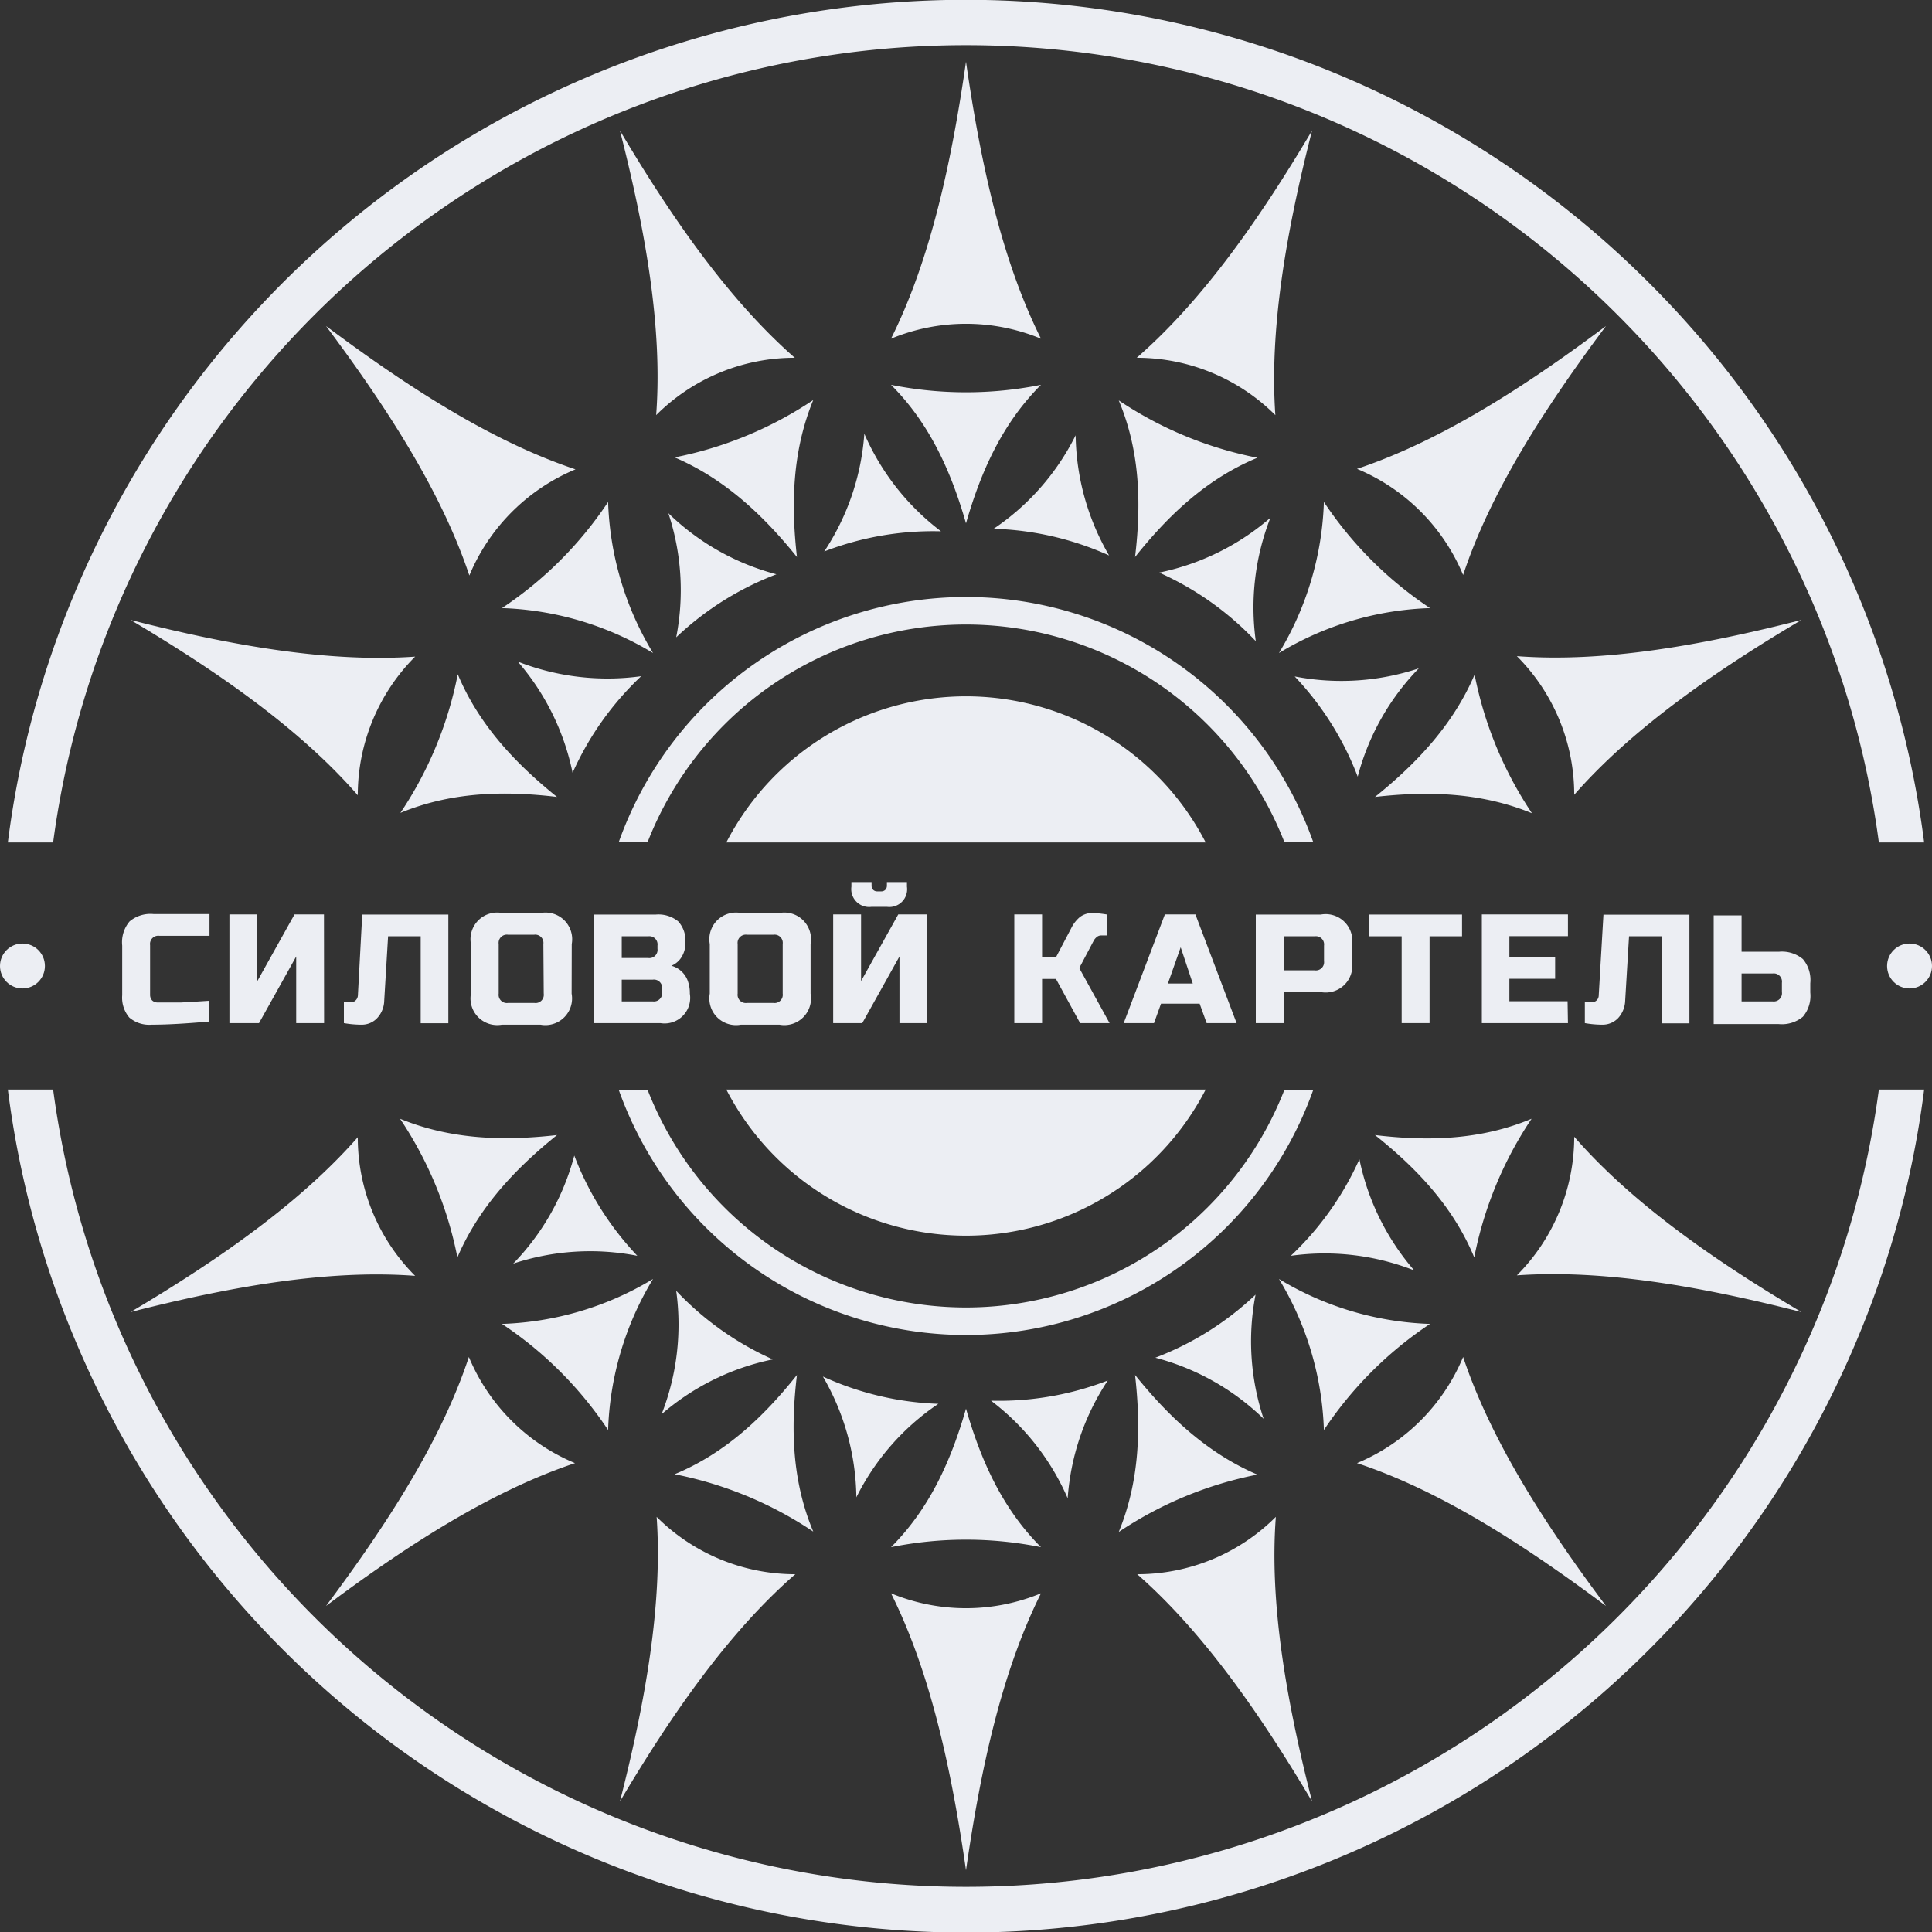
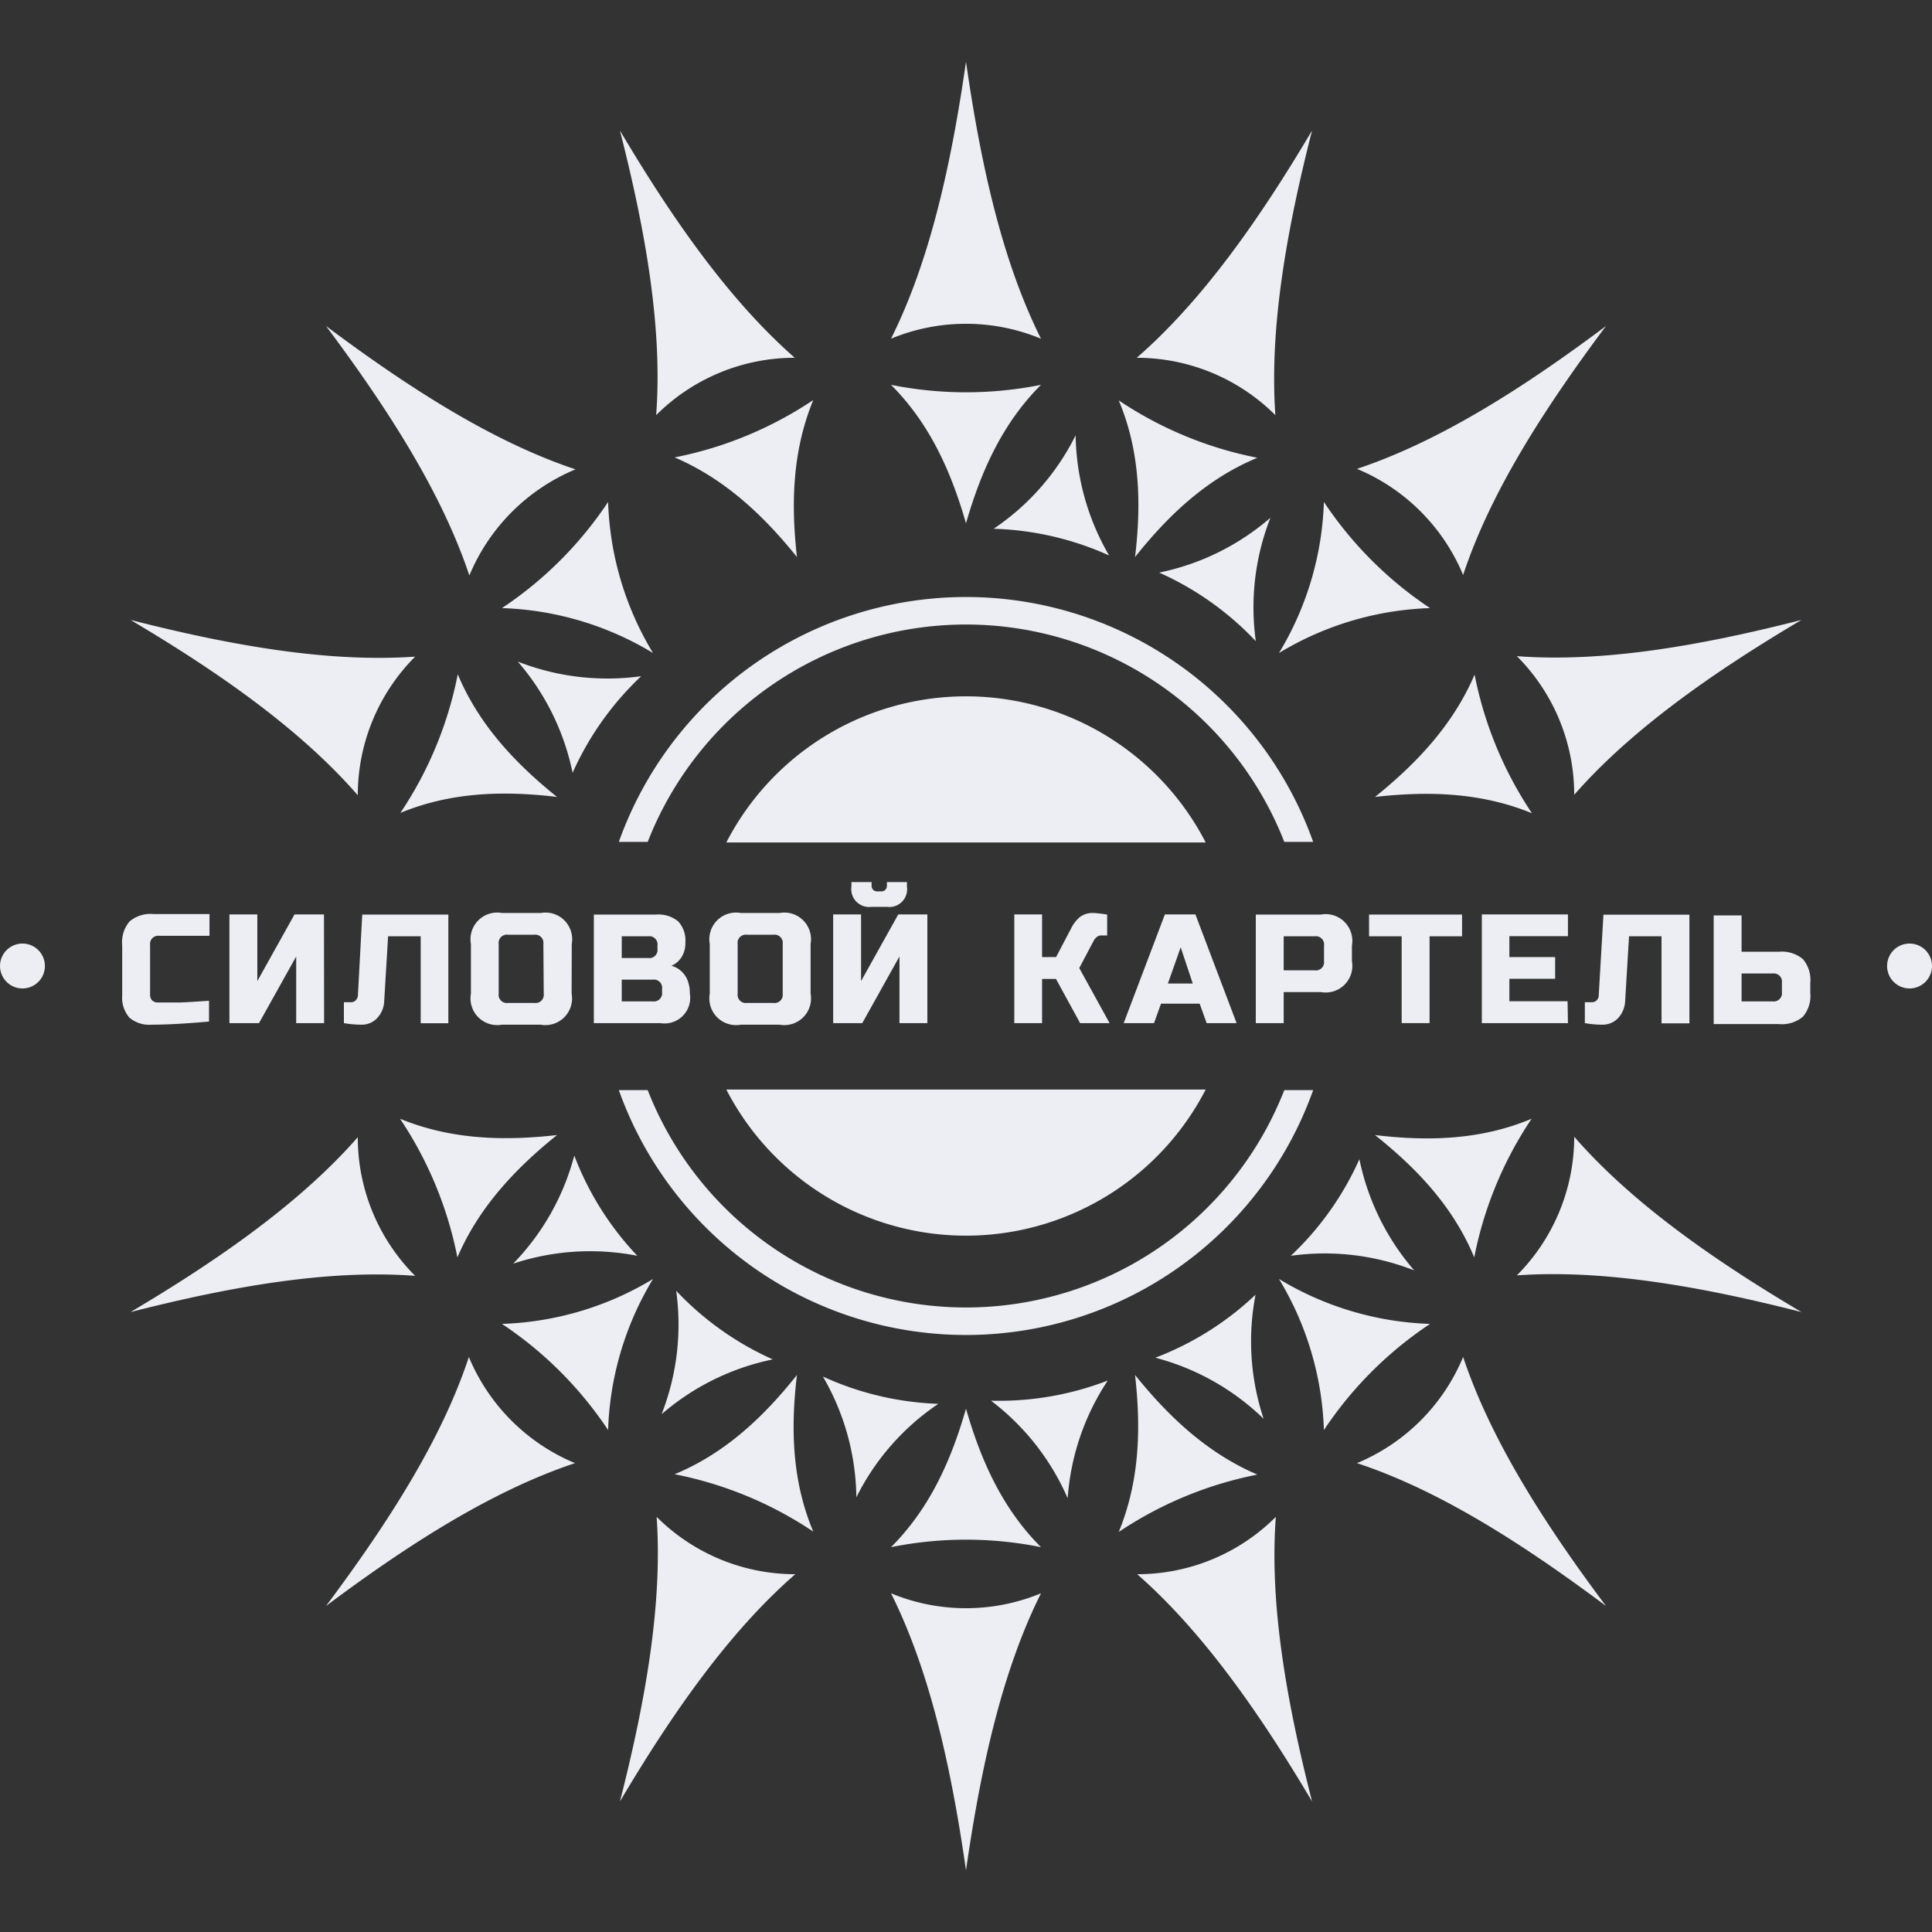
<svg xmlns="http://www.w3.org/2000/svg" viewBox="0 0 160 160">
  <rect x="0" y="0" width="160" height="160" fill="#333333" stroke="none" />
  <defs>
    <style>.cls-1{fill:#eceef3;}</style>
  </defs>
  <g id="Layer_2" data-name="Layer 2">
    <g id="Layer_1-2" data-name="Layer 1">
-       <path class="cls-1" d="M9.71,50.31a76.33,76.33,0,0,1,140.58,0,75.52,75.52,0,0,1,5.31,19.46h3.75a79.77,79.77,0,0,0-22.78-46.34A80,80,0,0,0,6.29,48.86,79,79,0,0,0,.65,69.77H4.4A75.52,75.52,0,0,1,9.71,50.31Zm140.58,59.38a76.33,76.33,0,0,1-140.58,0A75.52,75.52,0,0,1,4.4,90.23H.65a79,79,0,0,0,5.64,20.91,80,80,0,0,0,147.42,0,79,79,0,0,0,5.64-20.91H155.6A75.52,75.52,0,0,1,150.29,109.69Z" />
      <path class="cls-1" d="M80,51.72a28.32,28.32,0,0,1,26.36,18h2.39a30.52,30.52,0,0,0-57.5,0h2.39A28.31,28.31,0,0,1,80,51.72Zm0,56.56a28.31,28.31,0,0,1-26.36-18H51.25a30.52,30.52,0,0,0,57.5,0h-2.39A28.32,28.32,0,0,1,80,108.28Z" />
      <path class="cls-1" d="M60.15,90.23h39.7a22.33,22.33,0,0,1-39.7,0Z" />
      <path class="cls-1" d="M99.85,69.77H60.15a22.33,22.33,0,0,1,39.7,0Z" />
      <path class="cls-1" d="M80,5.11c-1.23,8.56-3,16.52-6.21,22.94a16.23,16.23,0,0,1,12.42,0C83,21.63,81.23,13.67,80,5.11Z" />
      <path class="cls-1" d="M80,43.34c1.23-4.28,3-8.26,6.21-11.47a31.53,31.53,0,0,1-12.42,0C77,35.08,78.77,39.06,80,43.34Z" />
      <path class="cls-1" d="M108.66,10.81c-4.41,7.44-9.11,14.11-14.52,18.82a16.25,16.25,0,0,1,11.48,4.75C105.12,27.23,106.52,19.19,108.66,10.81Z" />
      <path class="cls-1" d="M94,46.13c2.77-3.48,5.94-6.48,10.13-8.22a31.46,31.46,0,0,1-11.48-4.75C94.41,37.35,94.53,41.71,94,46.13Z" />
      <path class="cls-1" d="M133,27c-6.93,5.19-13.82,9.56-20.62,11.83a16.29,16.29,0,0,1,8.79,8.79C123.4,40.86,127.77,34,133,27Z" />
      <path class="cls-1" d="M105.92,54.08a25.73,25.73,0,0,1,12.51-3.72,31.45,31.45,0,0,1-8.79-8.79A25.73,25.73,0,0,1,105.92,54.08Z" />
      <path class="cls-1" d="M149.19,51.34c-8.38,2.14-16.42,3.54-23.57,3a16.22,16.22,0,0,1,4.75,11.48C135.08,60.45,141.75,55.75,149.19,51.34Z" />
      <path class="cls-1" d="M113.87,66c4.42-.5,8.78-.38,13,1.35a31.55,31.55,0,0,1-4.75-11.48C120.35,60,117.35,63.2,113.87,66Z" />
      <path class="cls-1" d="M149.19,108.66c-7.44-4.41-14.11-9.11-18.82-14.52a16.25,16.25,0,0,1-4.75,11.48C132.77,105.12,140.81,106.52,149.19,108.66Z" />
      <path class="cls-1" d="M113.87,94c3.48,2.77,6.48,5.94,8.22,10.13a31.46,31.46,0,0,1,4.75-11.48C122.65,94.41,118.29,94.53,113.87,94Z" />
      <path class="cls-1" d="M133,133c-5.19-6.93-9.56-13.82-11.83-20.62a16.29,16.29,0,0,1-8.79,8.79C119.14,123.4,126,127.77,133,133Z" />
      <path class="cls-1" d="M105.92,105.92a25.73,25.73,0,0,1,3.72,12.51,31.45,31.45,0,0,1,8.79-8.79A25.73,25.73,0,0,1,105.92,105.92Z" />
      <path class="cls-1" d="M108.66,149.19c-2.14-8.38-3.54-16.42-3-23.57a16.22,16.22,0,0,1-11.48,4.75C99.55,135.08,104.25,141.75,108.66,149.19Z" />
      <path class="cls-1" d="M94,113.87c.5,4.42.38,8.78-1.35,13a31.55,31.55,0,0,1,11.48-4.75C100,120.35,96.8,117.35,94,113.87Z" />
      <path class="cls-1" d="M80,154.89c1.23-8.56,3-16.52,6.21-22.94a16.23,16.23,0,0,1-12.42,0C77,138.37,78.77,146.33,80,154.89Z" />
      <path class="cls-1" d="M80,116.66c-1.23,4.28-3,8.26-6.21,11.47a31.35,31.35,0,0,1,12.42,0C83,124.92,81.23,120.94,80,116.66Z" />
      <path class="cls-1" d="M51.34,149.19c4.41-7.44,9.11-14.11,14.52-18.82a16.25,16.25,0,0,1-11.48-4.75C54.88,132.77,53.48,140.81,51.34,149.19Z" />
      <path class="cls-1" d="M66,113.87c-2.77,3.48-5.94,6.48-10.13,8.22a31.46,31.46,0,0,1,11.48,4.75C65.59,122.65,65.47,118.29,66,113.87Z" />
      <path class="cls-1" d="M27,133c6.93-5.19,13.82-9.56,20.62-11.83a16.29,16.29,0,0,1-8.79-8.79C36.6,119.14,32.23,126,27,133Z" />
      <path class="cls-1" d="M54.08,105.92a25.73,25.73,0,0,1-12.51,3.72,31.45,31.45,0,0,1,8.79,8.79A25.73,25.73,0,0,1,54.08,105.92Z" />
      <path class="cls-1" d="M10.81,108.66c8.38-2.14,16.42-3.54,23.57-3a16.22,16.22,0,0,1-4.75-11.48C24.92,99.55,18.25,104.25,10.81,108.66Z" />
      <path class="cls-1" d="M46.13,94c-4.42.5-8.78.38-13-1.35a31.55,31.55,0,0,1,4.75,11.48C39.65,100,42.65,96.8,46.13,94Z" />
      <path class="cls-1" d="M10.81,51.34c7.44,4.41,14.11,9.11,18.82,14.52a16.25,16.25,0,0,1,4.75-11.48C27.23,54.88,19.19,53.48,10.81,51.34Z" />
      <path class="cls-1" d="M46.13,66C42.65,63.2,39.65,60,37.91,55.84a31.46,31.46,0,0,1-4.75,11.48C37.35,65.59,41.71,65.47,46.13,66Z" />
      <path class="cls-1" d="M27,27C32.23,34,36.6,40.86,38.87,47.66a16.29,16.29,0,0,1,8.79-8.79C40.86,36.6,34,32.23,27,27Z" />
      <path class="cls-1" d="M54.08,54.08a25.73,25.73,0,0,1-3.72-12.51,31.45,31.45,0,0,1-8.79,8.79A25.73,25.73,0,0,1,54.08,54.08Z" />
      <path class="cls-1" d="M51.34,10.81c2.14,8.38,3.54,16.42,3,23.57a16.22,16.22,0,0,1,11.48-4.75C60.45,24.92,55.75,18.25,51.34,10.81Z" />
      <path class="cls-1" d="M66,46.13c-.5-4.42-.38-8.78,1.35-13a31.55,31.55,0,0,1-11.48,4.75C60,39.65,63.2,42.65,66,46.13Z" />
-       <path class="cls-1" d="M55.35,42.5A20.28,20.28,0,0,1,56,52.78a24.93,24.93,0,0,1,8.3-5.22A20.22,20.22,0,0,1,55.35,42.5Z" />
-       <path class="cls-1" d="M71.58,35.92a20.23,20.23,0,0,1-3.32,9.75A25,25,0,0,1,77.93,44,20.26,20.26,0,0,1,71.58,35.92Z" />
      <path class="cls-1" d="M89.08,36.05a20.13,20.13,0,0,1-6.79,7.74A25,25,0,0,1,91.85,46,20.32,20.32,0,0,1,89.08,36.05Z" />
      <path class="cls-1" d="M105.21,42.88A20.28,20.28,0,0,1,96,47.42a25,25,0,0,1,8,5.68A20.37,20.37,0,0,1,105.21,42.88Z" />
-       <path class="cls-1" d="M117.5,55.35a20.28,20.28,0,0,1-10.28.67,24.93,24.93,0,0,1,5.22,8.3A20.22,20.22,0,0,1,117.5,55.35Z" />
      <path class="cls-1" d="M117.12,105.21A20.28,20.28,0,0,1,112.58,96a25,25,0,0,1-5.68,8A20.26,20.26,0,0,1,117.12,105.21Z" />
      <path class="cls-1" d="M104.65,117.5a20.28,20.28,0,0,1-.67-10.28,24.93,24.93,0,0,1-8.3,5.22A20.22,20.22,0,0,1,104.65,117.5Z" />
      <path class="cls-1" d="M88.42,124.08a20.23,20.23,0,0,1,3.32-9.75A25,25,0,0,1,82.07,116,20.26,20.26,0,0,1,88.42,124.08Z" />
      <path class="cls-1" d="M70.92,124a20.13,20.13,0,0,1,6.79-7.74A25,25,0,0,1,68.15,114,20.32,20.32,0,0,1,70.92,124Z" />
      <path class="cls-1" d="M54.79,117.12A20.28,20.28,0,0,1,64,112.58a25,25,0,0,1-8-5.68A20.37,20.37,0,0,1,54.79,117.12Z" />
      <path class="cls-1" d="M42.5,104.65A20.28,20.28,0,0,1,52.78,104a24.93,24.93,0,0,1-5.22-8.3A20.22,20.22,0,0,1,42.5,104.65Z" />
      <path class="cls-1" d="M42.88,54.79A20.28,20.28,0,0,1,47.42,64a25,25,0,0,1,5.68-8A20.37,20.37,0,0,1,42.88,54.79Z" />
      <circle class="cls-1" cx="1.86" cy="80" r="1.86" />
      <circle class="cls-1" cx="158.14" cy="80" r="1.86" />
      <path class="cls-1" d="M17.31,84.6c-1.91.17-3.49.26-4.75.26a2.54,2.54,0,0,1-1.85-.59,2.55,2.55,0,0,1-.59-1.85V78.31a2.68,2.68,0,0,1,.61-2,2.68,2.68,0,0,1,2-.61h4.62v1.8H13.2a.68.68,0,0,0-.77.77v4.11a.68.68,0,0,0,.17.47.64.64,0,0,0,.45.17h.59l.66,0,.7,0,.92-.05,1.39-.09Z" />
      <path class="cls-1" d="M26.84,84.73H24.53V79.21l-3.08,5.52H19v-9h2.31v5.52l3.08-5.52h2.44Z" />
      <path class="cls-1" d="M31.23,84.32a1.74,1.74,0,0,1-1.3.54,8.32,8.32,0,0,1-1.45-.13V83h.58a.52.52,0,0,0,.4-.16.62.62,0,0,0,.18-.41L30,75.74h7.13v9H34.84V77.54h-2.7l-.32,5.33A2.19,2.19,0,0,1,31.23,84.32Z" />
      <path class="cls-1" d="M47.34,82.29a2.21,2.21,0,0,1-2.57,2.57H41.56A2.21,2.21,0,0,1,39,82.29V78.18a2.21,2.21,0,0,1,2.57-2.57h3.21a2.21,2.21,0,0,1,2.57,2.57ZM45,78.18a.68.68,0,0,0-.77-.77H42.07a.68.68,0,0,0-.77.77v4.11a.68.68,0,0,0,.77.77h2.19a.68.68,0,0,0,.77-.77Z" />
      <path class="cls-1" d="M49.18,75.74h5.14a2.59,2.59,0,0,1,1.85.57,2.33,2.33,0,0,1,.59,1.74,2.15,2.15,0,0,1-.34,1.25,1.79,1.79,0,0,1-.82.68A2,2,0,0,1,57,81.36a2.94,2.94,0,0,1,.13.93,2.12,2.12,0,0,1-2.44,2.44H49.18Zm5.27,2.57a.68.68,0,0,0-.77-.77H51.49v1.8h2.19a.68.68,0,0,0,.77-.77Zm.38,3.59a.68.68,0,0,0-.77-.77H51.49v1.8h2.57a.68.68,0,0,0,.77-.77Z" />
      <path class="cls-1" d="M67.13,82.29a2.21,2.21,0,0,1-2.57,2.57H61.35a2.21,2.21,0,0,1-2.57-2.57V78.18a2.21,2.21,0,0,1,2.57-2.57h3.21a2.21,2.21,0,0,1,2.57,2.57Zm-2.31-4.11a.68.68,0,0,0-.77-.77H61.86a.68.68,0,0,0-.77.77v4.11a.68.68,0,0,0,.77.77h2.19a.68.68,0,0,0,.77-.77Z" />
      <path class="cls-1" d="M74.49,84.73V79.21l-3.08,5.52H69v-9h2.31v5.52l3.08-5.52H76.8v9ZM72.18,75.1a1.48,1.48,0,0,1-1.67-1.67v-.38h1.67v.32a.48.48,0,0,0,.13.32.46.46,0,0,0,.32.13H73a.46.46,0,0,0,.32-.13.48.48,0,0,0,.13-.32v-.32h1.66v.38a1.47,1.47,0,0,1-1.66,1.67Z" />
      <path class="cls-1" d="M90.54,75.61a10.27,10.27,0,0,1,1.15.13v1.73h-.51a.58.58,0,0,0-.35.13,1.1,1.1,0,0,0-.23.26l-1.22,2.31,2.51,4.56H89.45l-2-3.66H86.3v3.66H84v-9H86.3v3.53h1.16l1.28-2.44a2.81,2.81,0,0,1,.7-.88A1.74,1.74,0,0,1,90.54,75.61Z" />
      <path class="cls-1" d="M95.57,84.73H93.06l3.41-9H99l3.41,9H99.93l-.58-1.61h-3.2Zm1.15-3.28h2.06l-1-3Z" />
      <path class="cls-1" d="M104,75.74h5.39a2.21,2.21,0,0,1,2.57,2.57v1.28a2.21,2.21,0,0,1-2.57,2.57h-3.08v2.57H104Zm5.65,2.57a.68.68,0,0,0-.77-.77h-2.57v2.82h2.57a.68.68,0,0,0,.77-.77Z" />
      <path class="cls-1" d="M118.39,84.73h-2.31V77.54h-2.7v-1.8h7.7v1.8h-2.69Z" />
      <path class="cls-1" d="M129.85,84.73h-7.13v-9h7.13v1.8H125v1.73h3.79v1.8H125v1.86h4.82Z" />
      <path class="cls-1" d="M134,84.32a1.77,1.77,0,0,1-1.3.54,8.32,8.32,0,0,1-1.45-.13V83h.58a.54.54,0,0,0,.4-.16.57.57,0,0,0,.17-.41l.39-6.68h7.12v9h-2.31V77.54h-2.69l-.32,5.33A2.24,2.24,0,0,1,134,84.32Z" />
      <path class="cls-1" d="M144.23,78.82h3.08a2.72,2.72,0,0,1,2,.61,2.68,2.68,0,0,1,.61,2v.77a2.68,2.68,0,0,1-.61,2,2.72,2.72,0,0,1-2,.61h-5.39v-9h2.31Zm3.34,2.57a.68.68,0,0,0-.77-.77h-2.57v2.31h2.57a.68.68,0,0,0,.77-.77Z" />
    </g>
  </g>
</svg>